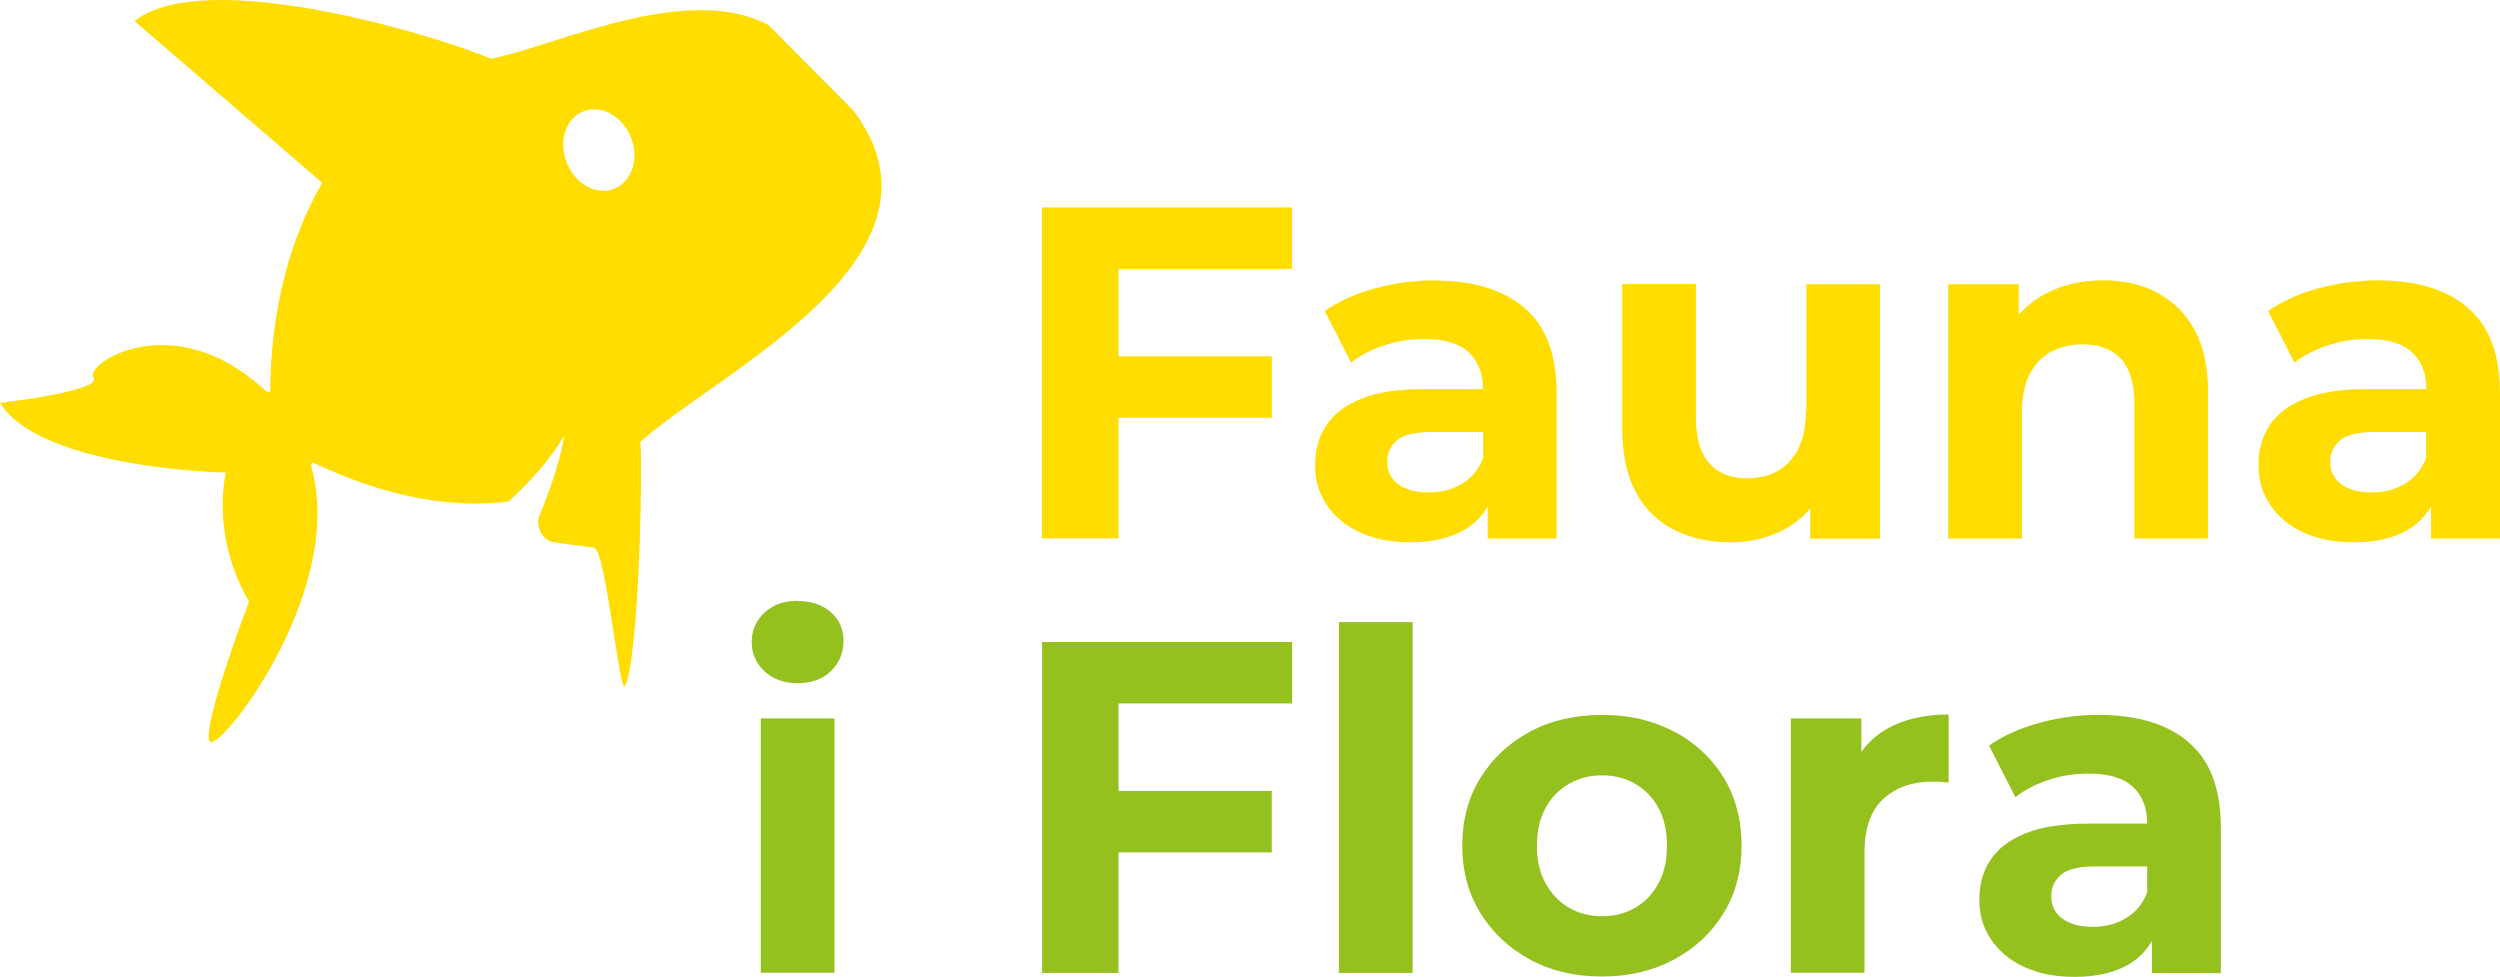
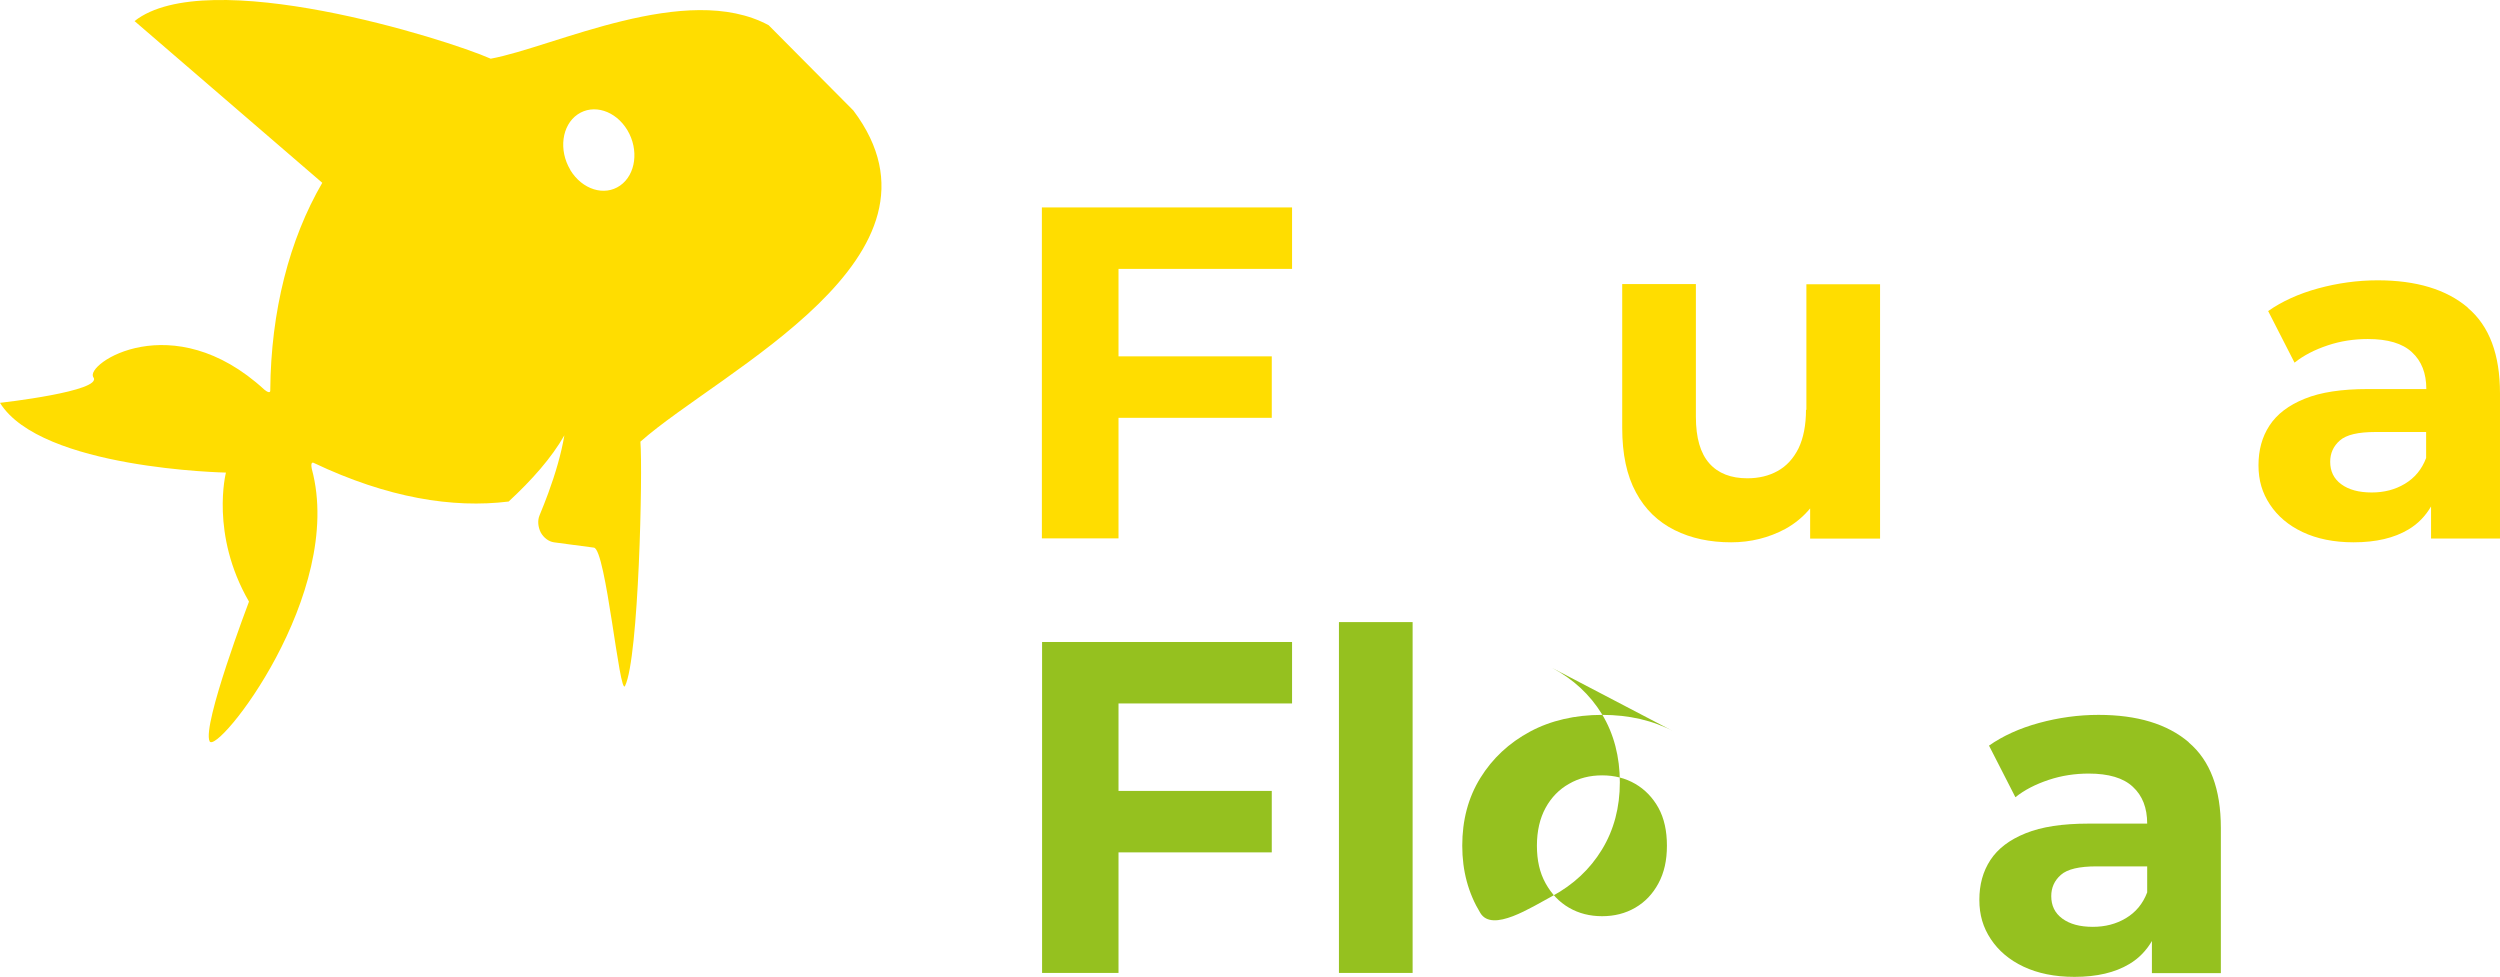
<svg xmlns="http://www.w3.org/2000/svg" id="Warstwa_1" data-name="Warstwa 1" viewBox="0 0 126.91 49.58">
  <defs>
    <style> .cls-1 { fill: #95c11f; } .cls-2 { fill: #fd0; } </style>
  </defs>
  <path class="cls-2" d="M32.51,22.42c4.09-3.62,16.39-9.4,10.81-16.81l-4.3-4.33c-4.17-2.25-10.91,1.11-14.11,1.7C22.63,1.97,10.51-1.83,6.83,1.07l9.53,8.21c-1.67,2.87-2.61,6.51-2.64,10.53,0,0,.03.24-.3-.03-4.66-4.28-9.14-1.3-8.68-.63.52.71-4.74,1.3-4.74,1.3,2.08,3.36,11.47,3.54,11.47,3.54,0,0-.81,3.13,1.17,6.55,0,0-2.39,6.28-2,7.09.37.74,6.9-7.48,5.19-13.82-.09-.43.1-.31.1-.31,3.75,1.78,7.06,2.31,9.89,1.96,1.18-1.09,2.18-2.22,2.83-3.36-.16.94-.45,1.93-.82,2.94-.14.37-.28.74-.44,1.12-.11.26-.08.59.06.87.15.27.4.46.67.5l.97.13,1.06.14c.61.08,1.3,7.59,1.58,7.02.7-1.42.9-10.88.78-12.39M28.95,8.62c-.6-1-.43-2.26.37-2.81.8-.55,1.93-.2,2.53.8.59.99.43,2.25-.37,2.81-.8.56-1.93.2-2.53-.79Z" />
  <g>
    <polygon class="cls-2" points="52.89 27.33 56.78 27.33 56.78 21.21 64.56 21.21 64.56 18.09 56.78 18.09 56.78 13.65 65.59 13.65 65.59 10.53 52.89 10.53 52.89 27.33" />
-     <path class="cls-2" d="M72.81,14.23c-1.02,0-2.03.14-3.02.41-.99.27-1.84.66-2.54,1.15l1.34,2.62c.46-.37,1.03-.66,1.69-.88s1.34-.32,2.03-.32c1.01,0,1.76.22,2.24.67.49.45.73,1.07.73,1.87h-2.98c-1.31,0-2.38.16-3.19.49-.82.33-1.41.78-1.79,1.36-.38.58-.56,1.25-.56,2.02s.19,1.4.58,1.99c.38.59.94,1.06,1.66,1.4.72.34,1.58.52,2.59.52,1.14,0,2.06-.22,2.78-.65.49-.29.87-.69,1.15-1.17v1.63h3.5v-7.37c0-1.97-.54-3.42-1.63-4.34-1.09-.93-2.62-1.39-4.58-1.39ZM74.21,24.56c-.5.3-1.06.44-1.68.44-.66,0-1.17-.14-1.55-.42-.38-.28-.56-.66-.56-1.14,0-.43.16-.79.49-1.08s.93-.43,1.81-.43h2.57v1.32c-.22.58-.58,1.01-1.08,1.31Z" />
    <path class="cls-2" d="M91.68,20.8c0,.78-.13,1.44-.38,1.96-.26.52-.61.9-1.06,1.15s-.96.37-1.54.37c-.83,0-1.48-.25-1.93-.76s-.68-1.29-.68-2.36v-6.74h-3.74v7.3c0,1.33.23,2.42.7,3.28.46.86,1.12,1.49,1.96,1.91.84.42,1.8.62,2.87.62.99,0,1.91-.23,2.75-.68.49-.27.91-.62,1.26-1.04v1.53h3.55v-12.91h-3.74v6.38Z" />
-     <path class="cls-2" d="M109.5,14.84c-.81-.41-1.72-.61-2.75-.61-1.1,0-2.09.23-2.95.7-.51.28-.95.63-1.32,1.05v-1.55h-3.58v12.91h3.74v-6.38c0-.8.13-1.46.4-1.97.26-.51.63-.89,1.1-1.14.47-.25,1-.37,1.6-.37.83,0,1.48.25,1.93.74s.68,1.26.68,2.3v6.82h3.74v-7.39c0-1.31-.23-2.39-.7-3.23-.46-.84-1.1-1.46-1.91-1.87Z" />
    <path class="cls-2" d="M125.28,15.62c-1.09-.93-2.62-1.39-4.58-1.39-1.02,0-2.03.14-3.02.41-.99.27-1.84.66-2.54,1.15l1.34,2.62c.46-.37,1.03-.66,1.69-.88.66-.22,1.34-.32,2.03-.32,1.01,0,1.76.22,2.24.67.49.45.73,1.07.73,1.87h-2.98c-1.31,0-2.38.16-3.19.49-.82.33-1.41.78-1.79,1.36-.38.58-.56,1.25-.56,2.02s.19,1.4.58,1.99.94,1.06,1.66,1.4,1.58.52,2.59.52c1.14,0,2.06-.22,2.78-.65.49-.29.87-.69,1.15-1.17v1.63h3.5v-7.37c0-1.97-.54-3.42-1.63-4.34ZM122.08,24.56c-.5.3-1.06.44-1.68.44-.66,0-1.17-.14-1.55-.42-.38-.28-.56-.66-.56-1.14,0-.43.16-.79.49-1.08.33-.29.93-.43,1.81-.43h2.57v1.32c-.22.58-.58,1.01-1.08,1.31Z" />
  </g>
  <g>
-     <rect class="cls-1" x="38.62" y="36.47" width="3.74" height="12.91" />
-     <path class="cls-1" d="M40.49,30.5c-.69,0-1.25.2-1.68.6-.43.4-.65.9-.65,1.49s.22,1.09.65,1.49c.43.4.99.6,1.68.6s1.27-.2,1.69-.61.64-.92.64-1.55c0-.59-.22-1.08-.65-1.45-.43-.38-.99-.56-1.68-.56Z" />
    <polygon class="cls-1" points="52.9 49.39 56.78 49.39 56.78 43.27 64.56 43.27 64.56 40.15 56.78 40.15 56.78 35.71 65.59 35.71 65.59 32.59 52.9 32.59 52.9 49.39" />
    <rect class="cls-1" x="67.97" y="31.58" width="3.74" height="17.81" />
-     <path class="cls-1" d="M84.98,37.14c-1.07-.57-2.29-.85-3.65-.85s-2.6.28-3.66.85c-1.06.57-1.9,1.35-2.52,2.35-.62,1-.92,2.15-.92,3.44s.31,2.42.92,3.42c.62,1,1.46,1.79,2.52,2.36,1.06.58,2.28.86,3.66.86s2.58-.29,3.65-.86c1.07-.58,1.91-1.36,2.52-2.36.61-1,.91-2.14.91-3.42s-.3-2.46-.91-3.46c-.61-.99-1.45-1.77-2.52-2.34ZM84.19,44.84c-.29.54-.68.95-1.18,1.24-.5.29-1.06.43-1.68.43s-1.18-.14-1.68-.43c-.5-.29-.89-.7-1.19-1.24s-.44-1.17-.44-1.91.15-1.39.44-1.92.69-.94,1.19-1.22c.5-.29,1.06-.43,1.68-.43s1.18.14,1.68.43.89.7,1.18,1.22c.29.53.43,1.17.43,1.92s-.14,1.37-.43,1.91Z" />
-     <path class="cls-1" d="M94.49,38.19v-1.72h-3.58v12.91h3.74v-6.1c0-1.23.32-2.14.95-2.72.63-.58,1.46-.88,2.48-.88.14,0,.28,0,.41.01s.27.02.43.04v-3.46c-1.22,0-2.25.24-3.1.71-.55.31-.99.71-1.34,1.2Z" />
+     <path class="cls-1" d="M84.98,37.14c-1.07-.57-2.29-.85-3.65-.85s-2.6.28-3.66.85c-1.06.57-1.9,1.35-2.52,2.35-.62,1-.92,2.15-.92,3.44s.31,2.42.92,3.42s2.58-.29,3.65-.86c1.07-.58,1.91-1.36,2.52-2.36.61-1,.91-2.14.91-3.42s-.3-2.46-.91-3.46c-.61-.99-1.45-1.77-2.52-2.34ZM84.19,44.84c-.29.54-.68.95-1.18,1.24-.5.29-1.06.43-1.68.43s-1.18-.14-1.68-.43c-.5-.29-.89-.7-1.19-1.24s-.44-1.17-.44-1.91.15-1.39.44-1.92.69-.94,1.19-1.22c.5-.29,1.06-.43,1.68-.43s1.18.14,1.68.43.89.7,1.18,1.22c.29.53.43,1.17.43,1.92s-.14,1.37-.43,1.91Z" />
    <path class="cls-1" d="M111.11,37.68c-1.09-.93-2.62-1.39-4.58-1.39-1.02,0-2.03.14-3.02.41-.99.27-1.84.66-2.54,1.15l1.34,2.62c.46-.37,1.03-.66,1.69-.88.66-.22,1.34-.32,2.03-.32,1.01,0,1.76.22,2.24.67.49.45.73,1.07.73,1.87h-2.98c-1.31,0-2.38.16-3.19.49-.82.33-1.41.78-1.79,1.36-.38.58-.56,1.25-.56,2.02s.19,1.4.58,1.99.94,1.06,1.66,1.4,1.58.52,2.59.52c1.14,0,2.06-.22,2.78-.65.49-.29.87-.69,1.15-1.17v1.63h3.5v-7.37c0-1.97-.54-3.42-1.63-4.34ZM107.92,46.61c-.5.3-1.06.44-1.68.44-.66,0-1.17-.14-1.55-.42-.38-.28-.56-.66-.56-1.14,0-.43.16-.79.49-1.08.33-.29.93-.43,1.81-.43h2.57v1.32c-.22.58-.58,1.01-1.08,1.31Z" />
  </g>
</svg>